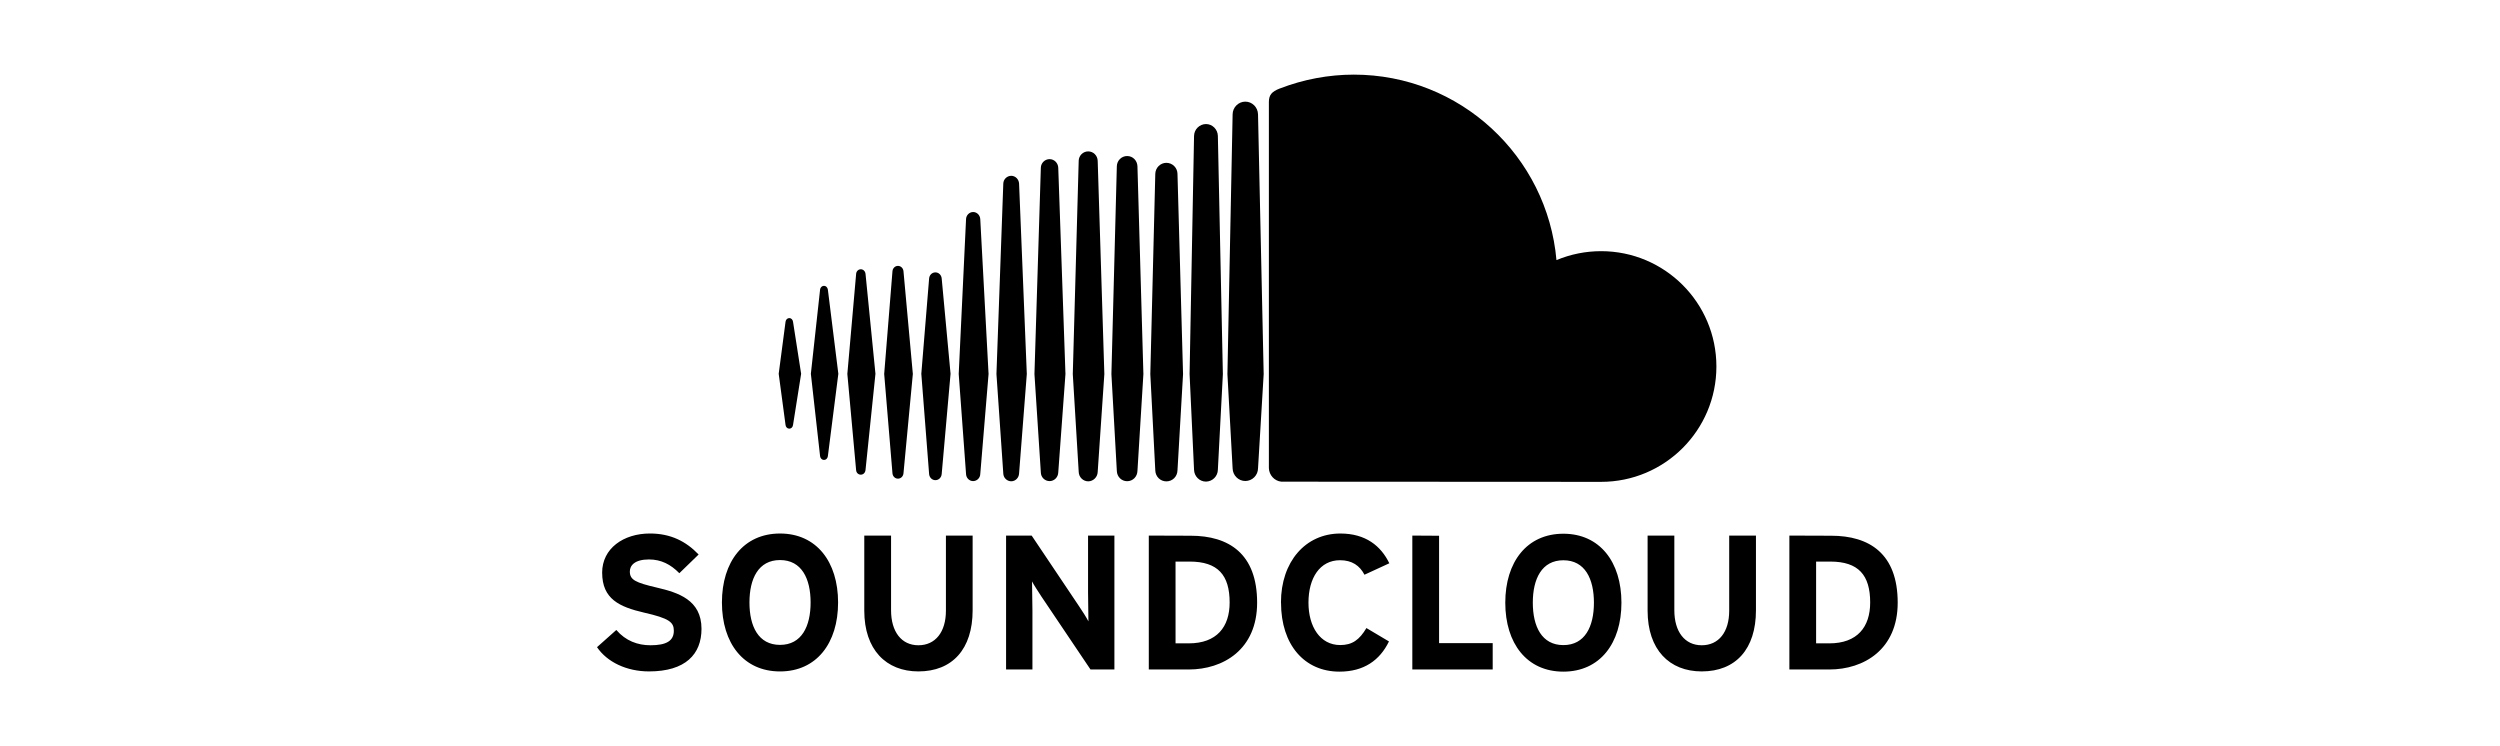
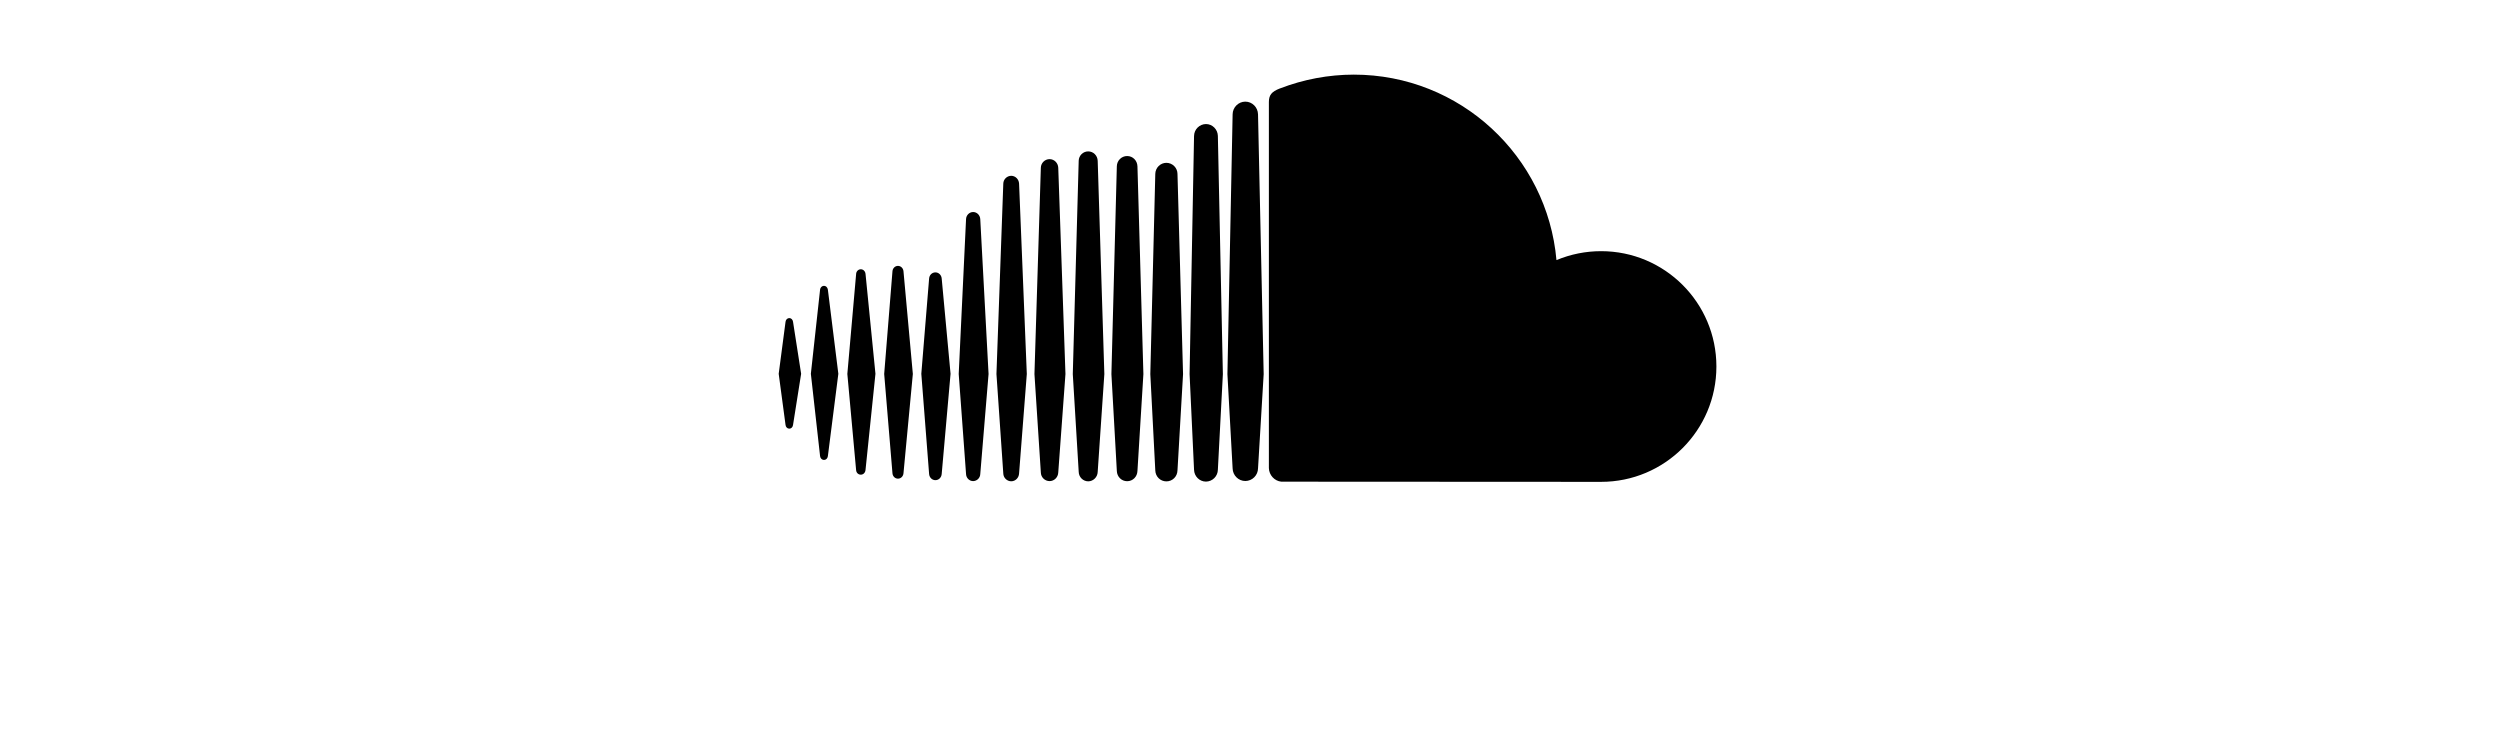
<svg xmlns="http://www.w3.org/2000/svg" width="268" height="80" viewBox="0 0 268 80" fill="none">
  <path d="M137.214 9.477C136.281 9.837 136.034 10.211 136.024 10.928V50.175C136.043 50.931 136.621 51.562 137.359 51.636C137.391 51.637 171.411 51.655 171.634 51.655C178.464 51.655 183.998 46.121 183.998 39.289C183.998 32.458 178.464 26.925 171.634 26.925C169.993 26.925 168.367 27.251 166.853 27.884C165.869 16.742 156.526 8 145.125 8C142.42 8.004 139.739 8.506 137.215 9.48M132.137 12.255L131.579 40.109L132.137 50.218C132.156 50.956 132.759 51.564 133.499 51.564C133.859 51.561 134.203 51.417 134.457 51.163C134.711 50.91 134.856 50.566 134.86 50.207V50.216L135.466 40.108L134.86 12.251C134.841 11.506 134.238 10.895 133.499 10.895C132.761 10.895 132.144 11.507 132.137 12.255ZM128.002 14.568L127.523 40.098C127.523 40.114 128.002 50.363 128.002 50.363C128.021 51.057 128.585 51.628 129.278 51.628C129.614 51.624 129.935 51.489 130.174 51.252C130.412 51.015 130.549 50.695 130.555 50.358L131.092 40.108L130.555 14.566C130.536 13.868 129.97 13.298 129.279 13.298C128.943 13.302 128.622 13.437 128.384 13.674C128.145 13.911 128.009 14.232 128.003 14.568M115.636 17.244L115.003 40.1L115.638 50.594C115.654 51.156 116.116 51.599 116.655 51.599C117.194 51.599 117.655 51.153 117.673 50.59V50.585L118.386 40.098L117.673 17.243C117.654 16.673 117.207 16.23 116.655 16.23C116.103 16.23 115.65 16.673 115.635 17.243M119.724 17.828L119.143 40.101L119.725 50.492C119.745 51.103 120.223 51.586 120.831 51.586C121.438 51.586 121.915 51.102 121.934 50.486V50.492L122.572 40.1L121.934 17.826C121.915 17.209 121.434 16.726 120.831 16.726C120.228 16.726 119.738 17.211 119.724 17.826M111.578 17.986L110.893 40.096L111.578 50.655C111.584 50.9 111.684 51.132 111.858 51.304C112.033 51.476 112.267 51.573 112.512 51.575C113.014 51.575 113.424 51.172 113.445 50.65L114.217 40.096L113.445 17.984C113.424 17.466 113.014 17.059 112.512 17.059C112.266 17.061 112.031 17.159 111.857 17.332C111.683 17.505 111.583 17.739 111.578 17.984M123.847 18.641L123.314 40.1L123.847 50.427C123.866 51.086 124.384 51.604 125.038 51.604C125.692 51.604 126.212 51.086 126.226 50.42V50.428L126.823 40.101L126.226 18.64C126.224 18.326 126.097 18.026 125.875 17.804C125.653 17.582 125.352 17.457 125.038 17.455C124.4 17.455 123.858 17.976 123.847 18.641ZM107.553 19.684L106.819 40.092L107.553 50.759C107.559 50.98 107.651 51.191 107.809 51.346C107.967 51.502 108.178 51.591 108.4 51.594C108.851 51.594 109.223 51.227 109.245 50.755L110.074 40.092L109.245 19.684C109.221 19.214 108.85 18.846 108.4 18.846C108.178 18.849 107.966 18.938 107.808 19.095C107.65 19.251 107.559 19.462 107.553 19.684ZM103.561 23.48L102.774 40.092L103.561 50.826C103.581 51.245 103.915 51.575 104.322 51.575C104.52 51.571 104.71 51.49 104.852 51.351C104.993 51.211 105.076 51.023 105.084 50.824V50.827L105.974 40.093L105.084 23.482C105.058 23.061 104.724 22.729 104.322 22.729C103.92 22.729 103.581 23.059 103.561 23.48ZM95.672 29.084L94.785 40.089L95.672 50.735C95.698 51.065 95.95 51.312 96.262 51.312C96.575 51.312 96.824 51.065 96.853 50.735L97.857 40.089L96.853 29.08C96.824 28.753 96.572 28.503 96.262 28.503C95.953 28.503 95.696 28.752 95.672 29.084ZM91.776 29.375L90.835 40.087L91.776 50.406C91.804 50.693 92.015 50.885 92.28 50.885C92.544 50.885 92.752 50.677 92.782 50.39L93.848 40.071L92.784 29.359C92.752 29.072 92.54 28.865 92.28 28.865C92.02 28.865 91.801 29.072 91.776 29.359M99.6 29.865L98.765 40.072L99.6 50.806C99.626 51.184 99.913 51.473 100.275 51.473C100.637 51.473 100.923 51.186 100.95 50.808L101.899 40.074L100.95 29.86C100.921 29.485 100.634 29.2 100.275 29.2C99.916 29.2 99.624 29.484 99.6 29.865ZM87.913 31.045L86.924 40.072L87.913 48.902C87.942 49.138 88.12 49.307 88.332 49.307C88.544 49.307 88.715 49.141 88.747 48.904L89.87 40.072L88.747 31.045C88.71 30.806 88.54 30.64 88.329 30.64C88.119 30.64 87.938 30.811 87.91 31.045M84.21 34.49L83.476 40.072L84.21 45.559C84.238 45.79 84.404 45.953 84.613 45.953C84.822 45.953 84.98 45.79 85.012 45.561L85.882 40.071L85.012 34.489C84.98 34.259 84.814 34.098 84.613 34.098C84.412 34.098 84.237 34.261 84.21 34.49Z" fill="black" />
-   <path d="M161.366 64.609C161.366 68.973 163.679 72 167.593 72C171.507 72 173.818 68.97 173.818 64.609C173.818 60.248 171.502 57.215 167.593 57.215C163.683 57.215 161.366 60.245 161.366 64.609ZM164.317 64.609C164.317 62.048 165.279 60.06 167.594 60.06C169.91 60.06 170.869 62.048 170.869 64.609C170.869 67.171 169.904 69.155 167.594 69.155C165.285 69.155 164.317 67.171 164.317 64.609ZM137.326 64.609C137.326 69.134 139.842 72 143.591 72C146.195 72 147.913 70.793 148.897 68.762L146.481 67.327C145.723 68.596 144.962 69.15 143.673 69.15C141.52 69.15 140.268 67.183 140.268 64.604C140.268 61.941 141.503 60.056 143.65 60.056C144.937 60.056 145.758 60.63 146.272 61.611L148.935 60.383C148.031 58.516 146.391 57.193 143.688 57.193C139.94 57.193 137.319 60.223 137.319 64.587M77.391 64.587C77.391 68.951 79.704 71.978 83.618 71.978C87.532 71.978 89.843 68.947 89.843 64.587C89.843 60.226 87.527 57.193 83.618 57.193C79.708 57.193 77.391 60.223 77.391 64.587ZM80.342 64.587C80.342 62.025 81.303 60.038 83.619 60.038C85.935 60.038 86.897 62.025 86.897 64.587C86.897 67.148 85.935 69.132 83.619 69.132C81.303 69.132 80.342 67.148 80.342 64.587ZM64.552 61.392C64.552 64.215 66.399 65.056 69.037 65.671C71.742 66.285 72.235 66.697 72.235 67.617C72.235 68.702 71.434 69.172 69.737 69.172C68.362 69.172 67.073 68.703 66.069 67.533L64 69.376C65.085 70.976 67.177 71.976 69.571 71.976C73.487 71.976 75.201 70.132 75.201 67.408C75.201 64.295 72.681 63.52 70.405 62.987C68.129 62.454 67.518 62.166 67.518 61.264C67.518 60.631 68.029 59.973 69.566 59.973C70.88 59.973 71.903 60.508 72.825 61.448L74.892 59.443C73.541 58.032 71.903 57.191 69.67 57.191C66.844 57.191 64.55 58.789 64.55 61.391M191.821 57.414V71.769H196.102C199.79 71.769 203.433 69.641 203.433 64.603C203.433 59.355 200.402 57.43 196.306 57.43L191.821 57.414ZM194.687 60.201H196.209C199.235 60.201 200.483 61.655 200.483 64.587C200.483 67.207 199.112 68.968 196.102 68.968H194.687V60.201ZM185.37 57.414V65.466C185.37 67.759 184.244 69.172 182.424 69.172C180.604 69.172 179.489 67.718 179.489 65.424V57.413H176.623V65.464C176.623 69.643 178.957 71.976 182.423 71.976C186.069 71.976 188.238 69.579 188.238 65.424V57.413L185.37 57.414ZM151.401 57.414V71.769H160.017V68.942H154.269V57.432L151.401 57.414ZM123.151 57.414V71.769H127.431C131.118 71.769 134.764 69.641 134.764 64.603C134.764 59.355 131.734 57.43 127.638 57.43L123.151 57.414ZM126.017 60.201H127.536C130.566 60.201 131.817 61.655 131.817 64.587C131.817 67.207 130.442 68.968 127.431 68.968H126.019L126.017 60.201ZM116.639 57.414V63.478L116.679 66.612C116.494 66.241 116.041 65.528 115.678 64.993L110.594 57.414H107.851V71.769H110.677V65.461L110.634 62.327C110.819 62.694 111.292 63.411 111.639 63.946L116.902 71.769H119.464V57.414H116.639ZM101.403 57.414V65.466C101.403 67.759 100.27 69.172 98.452 69.172C96.634 69.172 95.522 67.718 95.522 65.424V57.413H92.651V65.464C92.651 69.643 94.991 71.976 98.451 71.976C102.093 71.976 104.266 69.579 104.266 65.424V57.413L101.403 57.414Z" fill="black" />
</svg>